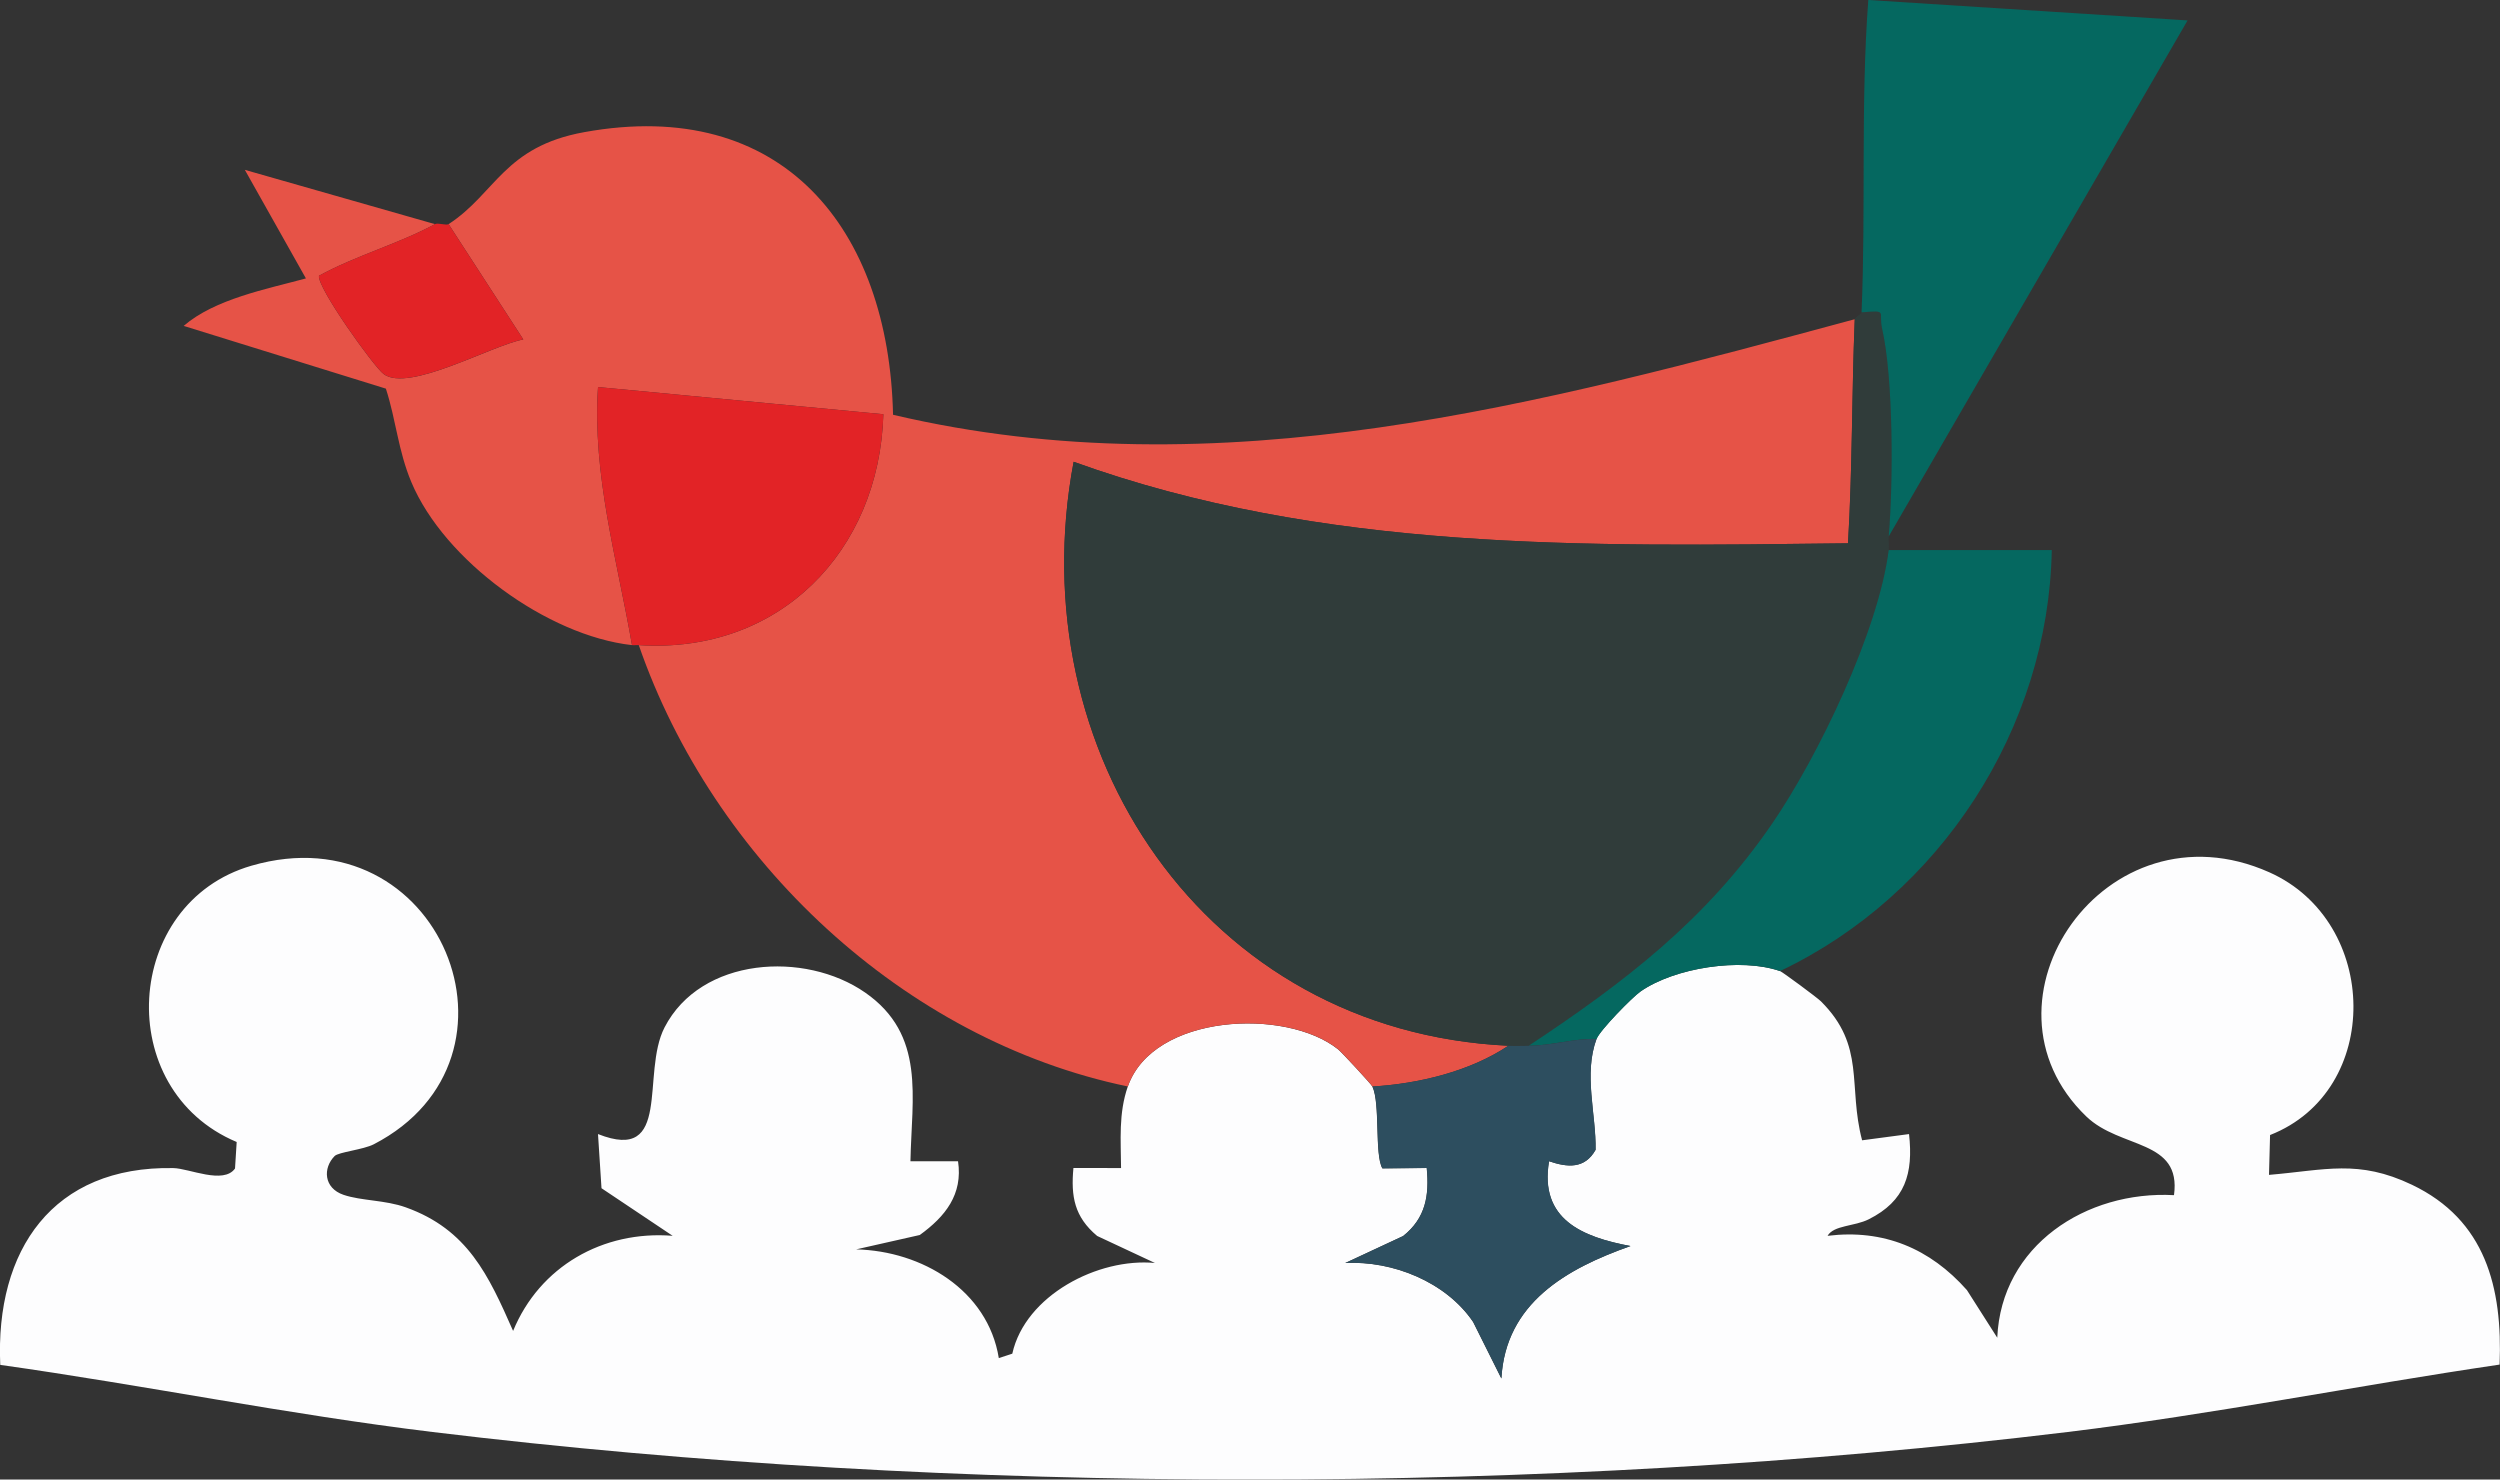
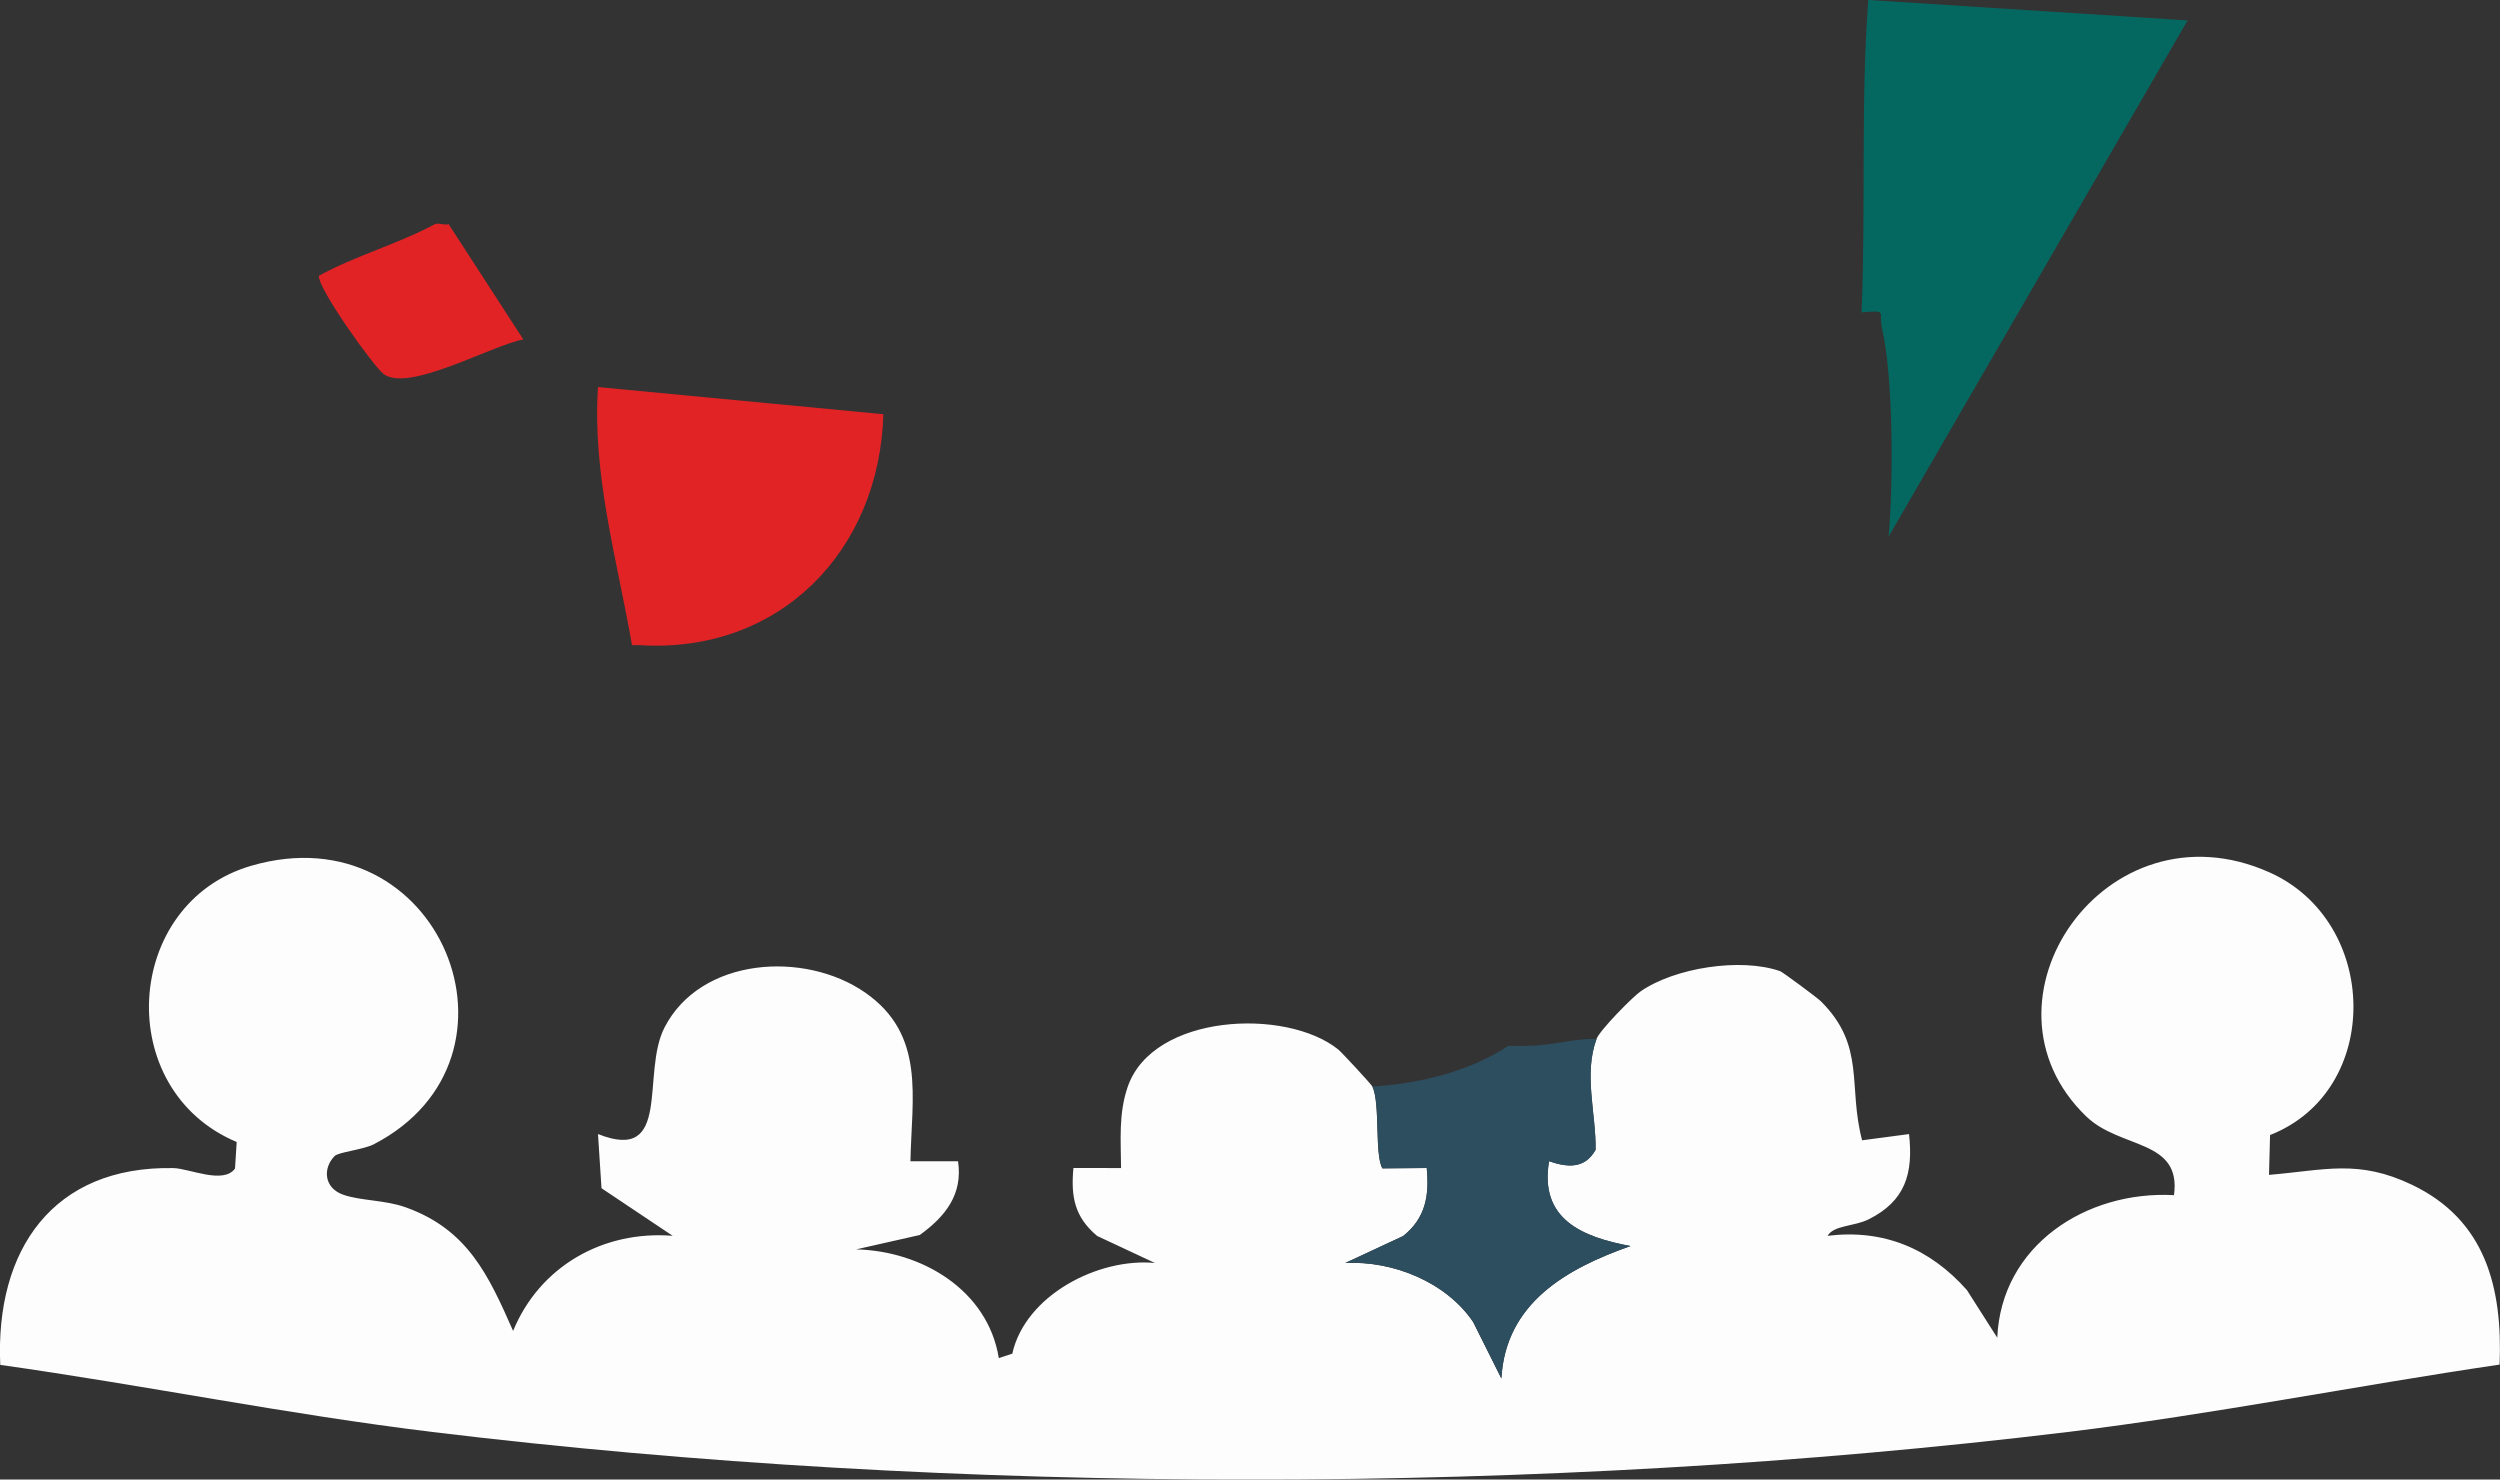
<svg xmlns="http://www.w3.org/2000/svg" id="Ebene_2" data-name="Ebene 2" viewBox="0 0 678.13 401.33">
  <rect x="0" y="0" width="678.13" height="401.33" fill="#333333" stroke="none" />
  <defs>
    <style>
      .cls-1 {
        fill: #fdfdfe;
      }

      .cls-2 {
        fill: #2d4e5f;
      }

      .cls-3 {
        fill: #056860;
      }

      .cls-4 {
        fill: #e65347;
      }

      .cls-5 {
        fill: #303c3a;
      }

      .cls-6 {
        fill: #e22326;
      }
    </style>
  </defs>
  <g id="Ebene_2-2" data-name="Ebene 2">
    <g>
      <path class="cls-1" d="M482.83,263.4c.65.23,10.09,7.2,11.12,8.23,12.19,12.16,7.23,22.82,11.15,37.68l12.73-1.69c1.19,10.7-1.01,18.15-10.94,23.12-3.92,1.96-9.46,1.58-11.16,4.48,15.19-1.87,27.79,3.43,37.8,14.72l8.23,12.92c1.07-25,24.11-39.96,47.94-38.67,2.08-15.26-14.5-12.41-23.79-21.35-32.4-31.19,5.24-86.04,49.66-66.22,30.01,13.39,30.74,59.29.19,71.26l-.29,10.81c15.26-1.29,24.21-4.27,38.77,2.68,19.97,9.54,24.6,27.86,23.78,48.78-39.04,5.75-77.92,13.52-117.13,18.28-141.85,17.23-301.75,17.23-443.6,0-39.25-4.77-78.11-12.68-117.22-18.2-1.4-31.22,14.29-54,46.95-53.38,4.31.08,13.6,4.51,16.73.11l.45-7.19c-33.82-14.2-30.79-64.85,4-74.94,51.15-14.84,78.33,52.18,33.21,75.55-2.86,1.48-9.56,2.12-10.63,3.19-3.23,3.25-3.01,8.7,2.42,10.54,4.88,1.65,11.26,1.38,16.87,3.39,16.78,6.01,22.42,18.35,29.11,33.52,7.18-17.48,24.38-27.31,43.28-25.8l-19.3-12.91-.95-14.69c20.24,8.01,11.58-16.37,18.05-28.92,9.85-19.12,38.06-20.83,54.42-9.46,16.47,11.45,12.61,28.37,12.28,45.75h12.91c1.35,9.01-3.47,15.02-10.38,20.01l-17.26,3.9c17.82.41,35.72,11.05,38.7,29.49l3.66-1.2c3.5-15.82,23.31-26.07,38.69-24.6l-15.67-7.33c-6.17-5.17-7.16-10.7-6.44-18.44l12.92.02c-.05-7.55-.71-14.81,1.83-22.11,6.87-19.73,42.88-21.42,57.06-10.07.91.73,8.99,9.44,9.28,10.07,2.17,4.7.55,18.43,2.7,22.2l12.03-.1c.72,7.43-.27,13.59-6.41,18.46l-15.69,7.31c12.85-.68,27.34,5.13,34.69,15.99l7.66,15.33c1.13-20.44,17.6-29.77,35.02-35.92-13.06-2.45-24.76-7.22-22.09-23.01,4.95,1.69,9.68,2.16,12.62-3.09.18-9.68-3.29-20.55.26-30.07.86-2.31,9.66-11.31,11.96-12.91,9.3-6.45,27.16-9.19,37.79-5.51Z" />
-       <path class="cls-4" d="M503.1,86.58c-.83,20.2-.62,40.59-1.83,60.79-71.01.85-142.45,2.29-210.05-22.11-14.79,78.48,35.49,154.53,117.91,158.4-10.43,6.97-24.38,10.32-36.85,11.05-.29-.62-8.37-9.34-9.28-10.07-14.17-11.35-50.19-9.66-57.06,10.07-61.02-12.66-112.52-61.5-132.67-119.72,38.02,2.47,65.25-25.35,66.35-62.63l-77.41-7.37c-1.58,23.82,5.2,46.83,9.22,70-22.89-2.54-50.91-22.9-59.86-44.23-3.59-8.57-4.13-16.77-6.9-25.34l-54.85-17.02c8.48-7.31,22.46-9.97,33.16-12.88l-16.57-29.45,51.58,14.73c-10.21,5.48-21.35,8.46-31.47,14-.53,3.18,14.85,24.64,17.53,26.66,6.78,5.09,29.26-7.77,37.9-9.38l-20.27-31.28c12.79-8.33,15-21,36.77-24.95,53.84-9.79,82.67,26.24,83.79,76.66,88.65,20.85,175.66-2.95,260.86-25.92Z" />
-       <path class="cls-5" d="M504.95,84.74c7.33-.62,4.51-.23,5.59,4.46,3.09,13.5,3.03,42.06,1.78,56.32-.11,1.21.15,2.49,0,3.68-2.78,21.93-19.04,55.86-31.66,74.26-17.89,26.09-39.93,42.94-65.99,60.2-1.83.02-3.7.09-5.53,0-82.42-3.87-132.7-79.92-117.91-158.4,67.6,24.4,139.04,22.96,210.05,22.11,1.21-20.2,1-40.59,1.83-60.79.02-.48,1.82-1.41,1.84-1.84Z" />
      <path class="cls-3" d="M504.95,84.74c1.19-28.13-.27-56.6,1.83-84.74l86.6,5.54-81.07,139.97c1.24-14.26,1.31-42.82-1.78-56.32-1.07-4.69,1.75-5.07-5.59-4.46Z" />
-       <path class="cls-3" d="M512.32,149.2h44.23c-.89,48.36-30.25,93.56-73.71,114.2-10.62-3.68-28.49-.94-37.79,5.51-2.3,1.6-11.1,10.59-11.96,12.91-6.41-.16-11.88,1.78-18.43,1.84,26.06-17.27,48.1-34.11,65.99-60.2,12.62-18.4,28.88-52.33,31.66-74.26Z" />
      <path class="cls-6" d="M171.43,174.99c-4.02-23.17-10.81-46.18-9.22-70l77.41,7.37c-1.1,37.28-28.32,65.1-66.35,62.63-.61-.04-1.24.07-1.84,0Z" />
      <path class="cls-6" d="M121.68,60.79l20.27,31.28c-8.64,1.61-31.11,14.47-37.9,9.38-2.68-2.01-18.06-23.47-17.53-26.66,10.12-5.54,21.26-8.52,31.47-14,.78-.42,3.04.42,3.69,0Z" />
      <path class="cls-2" d="M433.08,281.82c-3.56,9.51-.09,20.38-.26,30.07-2.94,5.25-7.67,4.78-12.62,3.09-2.67,15.79,9.03,20.56,22.09,23.01-17.42,6.15-33.89,15.48-35.02,35.92l-7.66-15.33c-7.34-10.85-21.84-16.67-34.69-15.99l15.69-7.31c6.14-4.87,7.13-11.03,6.41-18.46l-12.03.1c-2.15-3.78-.53-17.51-2.7-22.2,12.48-.73,26.42-4.08,36.85-11.05,1.83.09,3.7.02,5.53,0,6.55-.06,12.02-2.01,18.43-1.84Z" />
    </g>
  </g>
</svg>